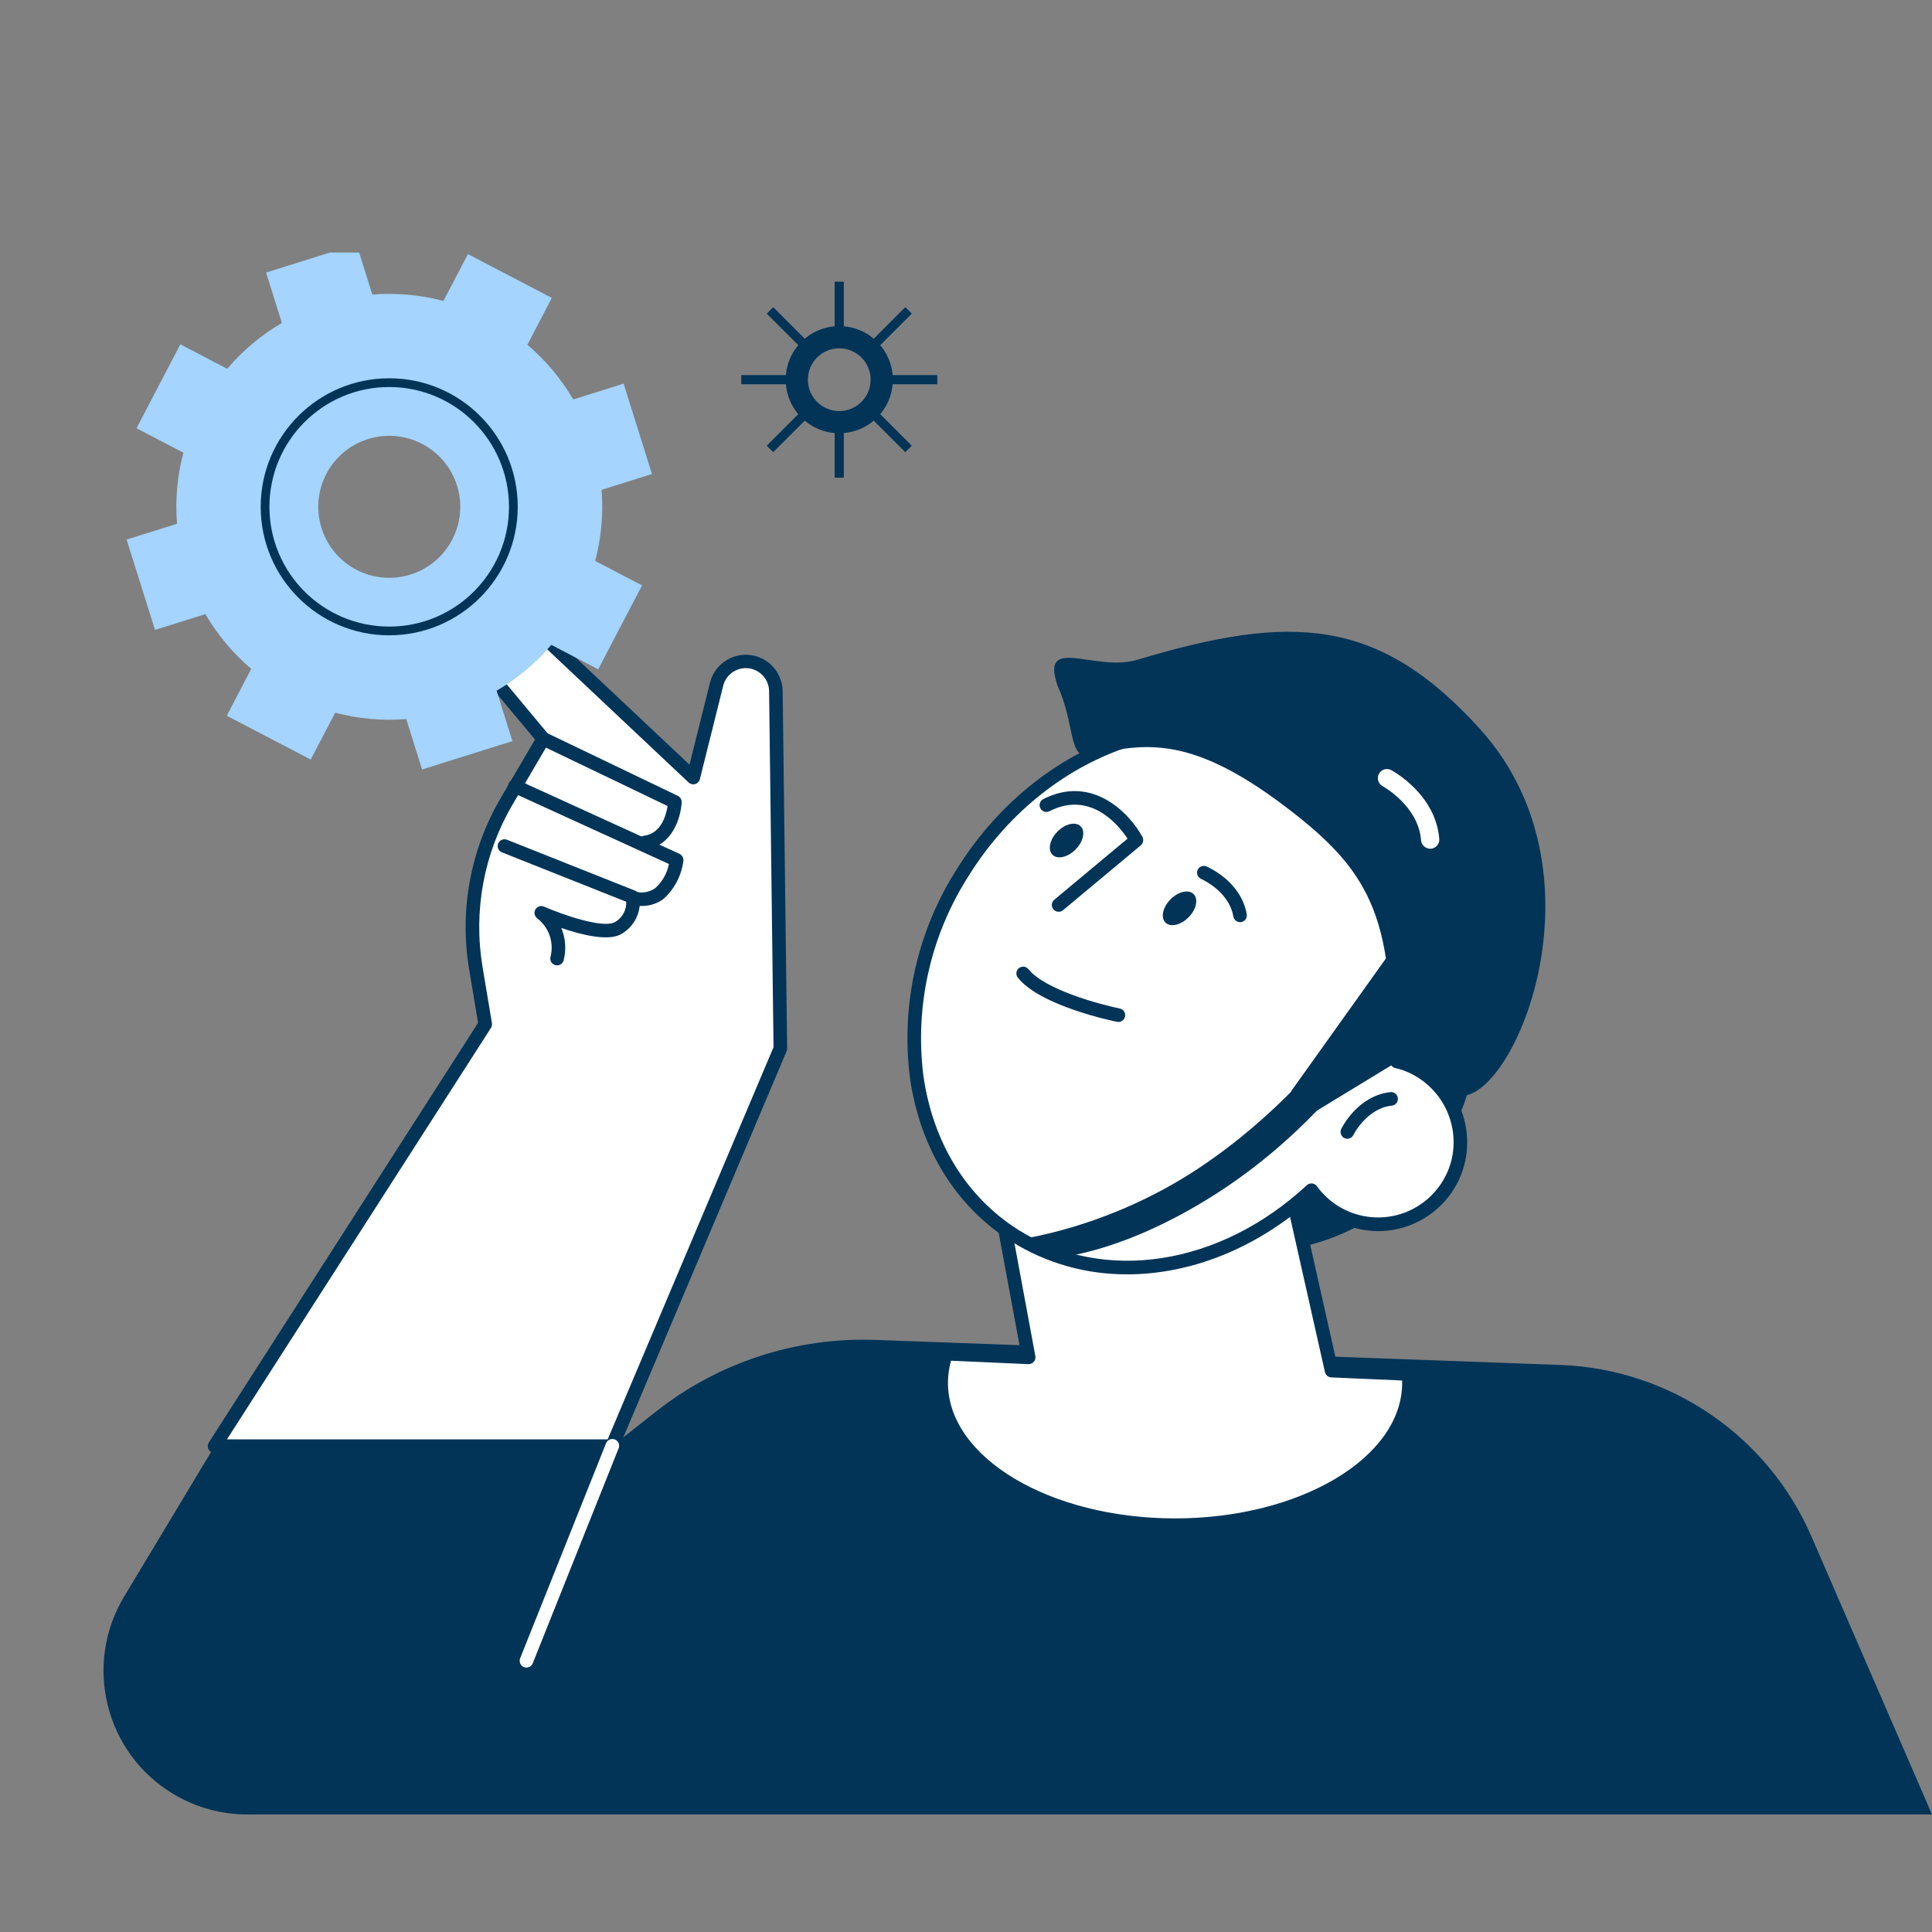
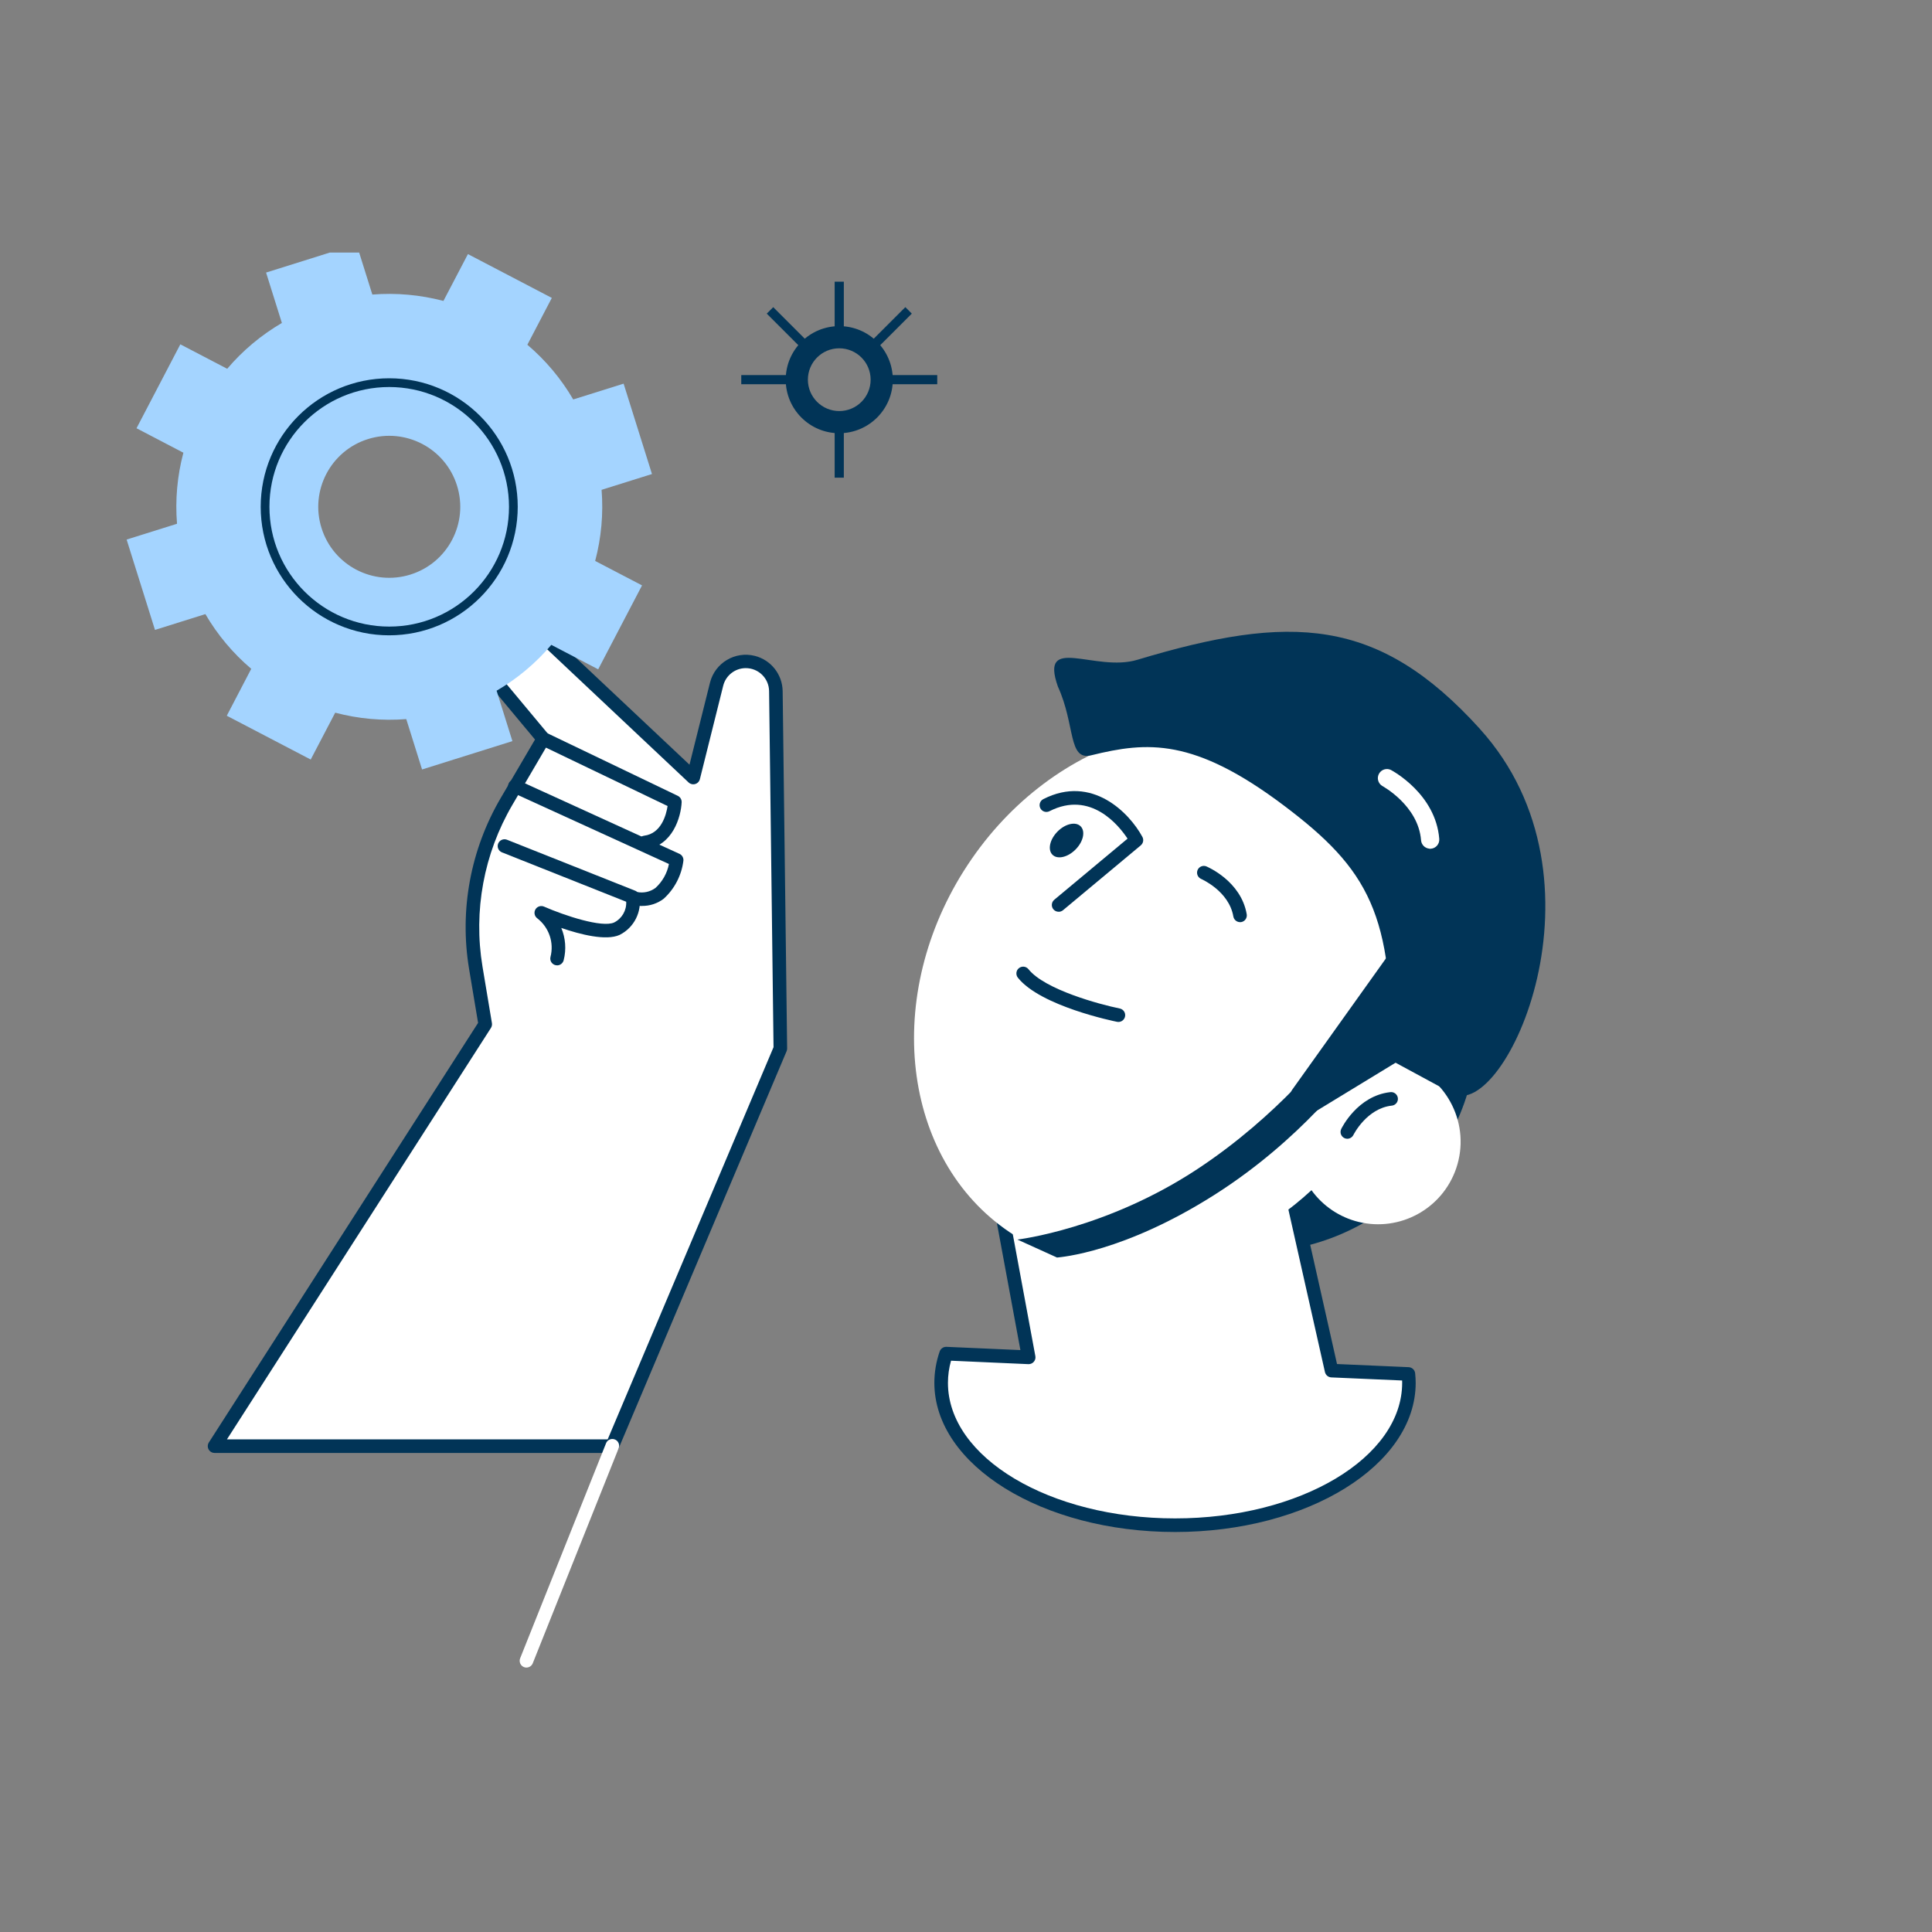
<svg xmlns="http://www.w3.org/2000/svg" id="Layer_1" data-name="Layer 1" width="500" height="500" viewBox="0 0 500 500">
  <rect x="0" y="0" width="500" height="500" fill="#808080" stroke="none" />
  <defs>
    <style>
      .cls-1 {
        clip-path: url(#clippath);
      }

      .cls-2 {
        fill: none;
      }

      .cls-2, .cls-3, .cls-4, .cls-5 {
        stroke-width: 0px;
      }

      .cls-3 {
        fill: #a4d4ff;
      }

      .cls-4 {
        fill: #fff;
      }

      .cls-5 {
        fill: #013457;
      }
    </style>
    <clipPath id="clippath">
      <rect class="cls-2" x="0" y="65.36" width="500" height="404.22" />
    </clipPath>
  </defs>
  <g class="cls-1">
    <g>
      <path id="Path_1312" data-name="Path 1312" class="cls-5" d="m217.2,112.12c-7.66,0-13.86-6.21-13.86-13.86,0-7.66,6.21-13.86,13.86-13.86,7.66,0,13.86,6.21,13.86,13.86,0,7.65-6.21,13.85-13.86,13.86m0-21.98c-4.49,0-8.12,3.64-8.12,8.12s3.64,8.12,8.12,8.12c4.49,0,8.12-3.64,8.12-8.12h0c0-4.48-3.64-8.12-8.12-8.12" />
      <rect id="Rectangle_371" data-name="Rectangle 371" class="cls-5" x="191.84" y="97.07" width="12.68" height="2.37" />
      <rect id="Rectangle_372" data-name="Rectangle 372" class="cls-5" x="229.88" y="97.07" width="12.68" height="2.37" />
      <rect id="Rectangle_373" data-name="Rectangle 373" class="cls-5" x="216.01" y="72.9" width="2.37" height="12.68" />
      <rect id="Rectangle_374" data-name="Rectangle 374" class="cls-5" x="216.01" y="110.94" width="2.37" height="12.68" />
      <rect id="Rectangle_375" data-name="Rectangle 375" class="cls-5" x="224.31" y="83.63" width="12.68" height="2.37" transform="translate(7.55 187.85) rotate(-44.98)" />
-       <rect id="Rectangle_376" data-name="Rectangle 376" class="cls-5" x="197.41" y="110.52" width="12.67" height="2.37" transform="translate(-19.31 176.79) rotate(-45)" />
      <rect id="Rectangle_377" data-name="Rectangle 377" class="cls-5" x="202.57" y="78.47" width="2.37" height="12.68" transform="translate(-.29 168.92) rotate(-45)" />
-       <rect id="Rectangle_378" data-name="Rectangle 378" class="cls-5" x="229.46" y="105.37" width="2.37" height="12.67" transform="translate(-11.43 195.81) rotate(-45)" />
    </g>
-     <path id="Path_1315" data-name="Path 1315" class="cls-5" d="m55.53,374.26l-23.42,38.96c-10.58,17.61-4.89,40.46,12.71,51.04,5.79,3.48,12.41,5.32,19.17,5.32h436.01l-31.21-71.96c-11.31-26.07-36.58-43.33-64.97-44.37l-177.23-6.48c-20.56-.76-40.73,5.83-56.88,18.59l-11.27,8.9H55.53Z" />
    <path id="Path_1316" data-name="Path 1316" class="cls-4" d="m140.6,191.22l-9.52,16.24c-7.6,12.97-10.41,28.19-7.94,43.02l2.44,14.62-70.05,109.16h102.92l43.52-102.9-1.16-92.49c-.05-4.26-3.52-7.69-7.78-7.69h0c-3.58,0-6.7,2.43-7.56,5.9l-6.04,24.16-57.01-53.65c-2.81-2.66-7.25-2.53-9.9.28-2.44,2.58-2.56,6.58-.28,9.31l28.37,34.05Z" />
    <path id="Path_1317" data-name="Path 1317" class="cls-5" d="m158.44,376.02H55.53c-.97,0-1.76-.79-1.76-1.76,0-.34.1-.66.28-.95l69.68-108.59-2.33-13.95c-2.53-15.23.36-30.87,8.16-44.2l8.9-15.18-27.59-33.1c-3.12-3.7-2.64-9.24,1.06-12.35,3.42-2.88,8.45-2.72,11.69.36l54.82,51.6,5.31-21.25c1.3-5.11,6.49-8.2,11.6-6.91,4.18,1.06,7.13,4.79,7.2,9.11l1.16,92.49c0,.24-.04.48-.14.71l-43.51,102.89c-.27.65-.91,1.08-1.62,1.08m-99.7-3.52h98.53l42.92-101.49-1.15-92.13c-.03-3.33-2.76-6-6.09-5.97-2.75.03-5.13,1.91-5.79,4.58l-6.03,24.15c-.23.94-1.18,1.52-2.13,1.29-.29-.07-.57-.22-.79-.43l-57.01-53.67c-2.11-1.99-5.43-1.89-7.42.22-1.82,1.93-1.91,4.92-.21,6.96l28.37,34.05c.48.57.54,1.38.17,2.02l-9.52,16.24c-7.38,12.62-10.12,27.42-7.72,41.84l2.44,14.62c.07.43-.02.87-.25,1.24l-68.31,106.46Z" />
    <path id="Path_1318" data-name="Path 1318" class="cls-5" d="m166.92,219.78c-.97,0-1.75-.8-1.75-1.77,0-.88.66-1.62,1.53-1.73,4.46-.56,5.72-5.42,6.07-7.68l-32.93-15.81c-.89-.38-1.31-1.41-.93-2.31.38-.89,1.41-1.31,2.31-.93.05.02.09.04.13.06l34.06,16.35c.64.31,1.03.96,1,1.67-.18,3.82-2.35,11.27-9.27,12.13-.07.01-.14.02-.22.02" />
    <path id="Path_1319" data-name="Path 1319" class="cls-5" d="m166.13,234.47c-.59,0-1.17-.05-1.75-.14-.96-.14-1.62-1.04-1.48-2s1.04-1.62,2-1.48c1.65.34,3.37-.05,4.73-1.05,1.8-1.63,3.03-3.81,3.49-6.2l-40.61-18.54c-.88-.41-1.27-1.45-.86-2.33.4-.88,1.44-1.26,2.32-.87l41.87,19.11c.7.32,1.11,1.05,1.02,1.81-.48,3.77-2.28,7.24-5.08,9.8-1.62,1.24-3.61,1.9-5.65,1.87" />
    <path id="Path_1320" data-name="Path 1320" class="cls-5" d="m144.17,249.83c-.97,0-1.76-.78-1.76-1.75,0-.14.02-.28.05-.41.97-3.71-.37-7.64-3.39-9.99-.79-.56-.98-1.66-.42-2.45.48-.68,1.37-.93,2.14-.6,5.36,2.34,15.01,5.53,18.14,4.11,2.02-1.01,3.25-3.12,3.13-5.37l-32.18-12.79c-.9-.38-1.32-1.41-.94-2.3.37-.87,1.35-1.29,2.23-.97l33.22,13.21c.58.23.99.75,1.08,1.37.69,4.11-1.38,8.19-5.11,10.06-3.5,1.59-10.14-.09-15.1-1.8,1.11,2.64,1.33,5.56.62,8.34-.19.79-.9,1.35-1.71,1.35" />
    <path id="Path_1321" data-name="Path 1321" class="cls-5" d="m283.7,315.94l26.95,6.54c31.09,7.45,62.36-11.61,69.99-42.65l2.59-10.68c9.33-38.93-14.53-78.09-53.41-87.64l-5.54,9.96c-24.4-5.85-48.95,9.11-54.94,33.48l-11.7,48.23c-4.55,19,7.09,38.1,26.06,42.76" />
    <path id="Path_1322" data-name="Path 1322" class="cls-4" d="m364.5,355.58l-19.88-.86-22.29-99.04-70.98,15.23,14.87,80.36-21.37-.94c-.84,2.43-1.28,4.99-1.28,7.56,0,20.35,27.1,36.84,60.53,36.84s60.53-16.5,60.53-36.84c0-.77-.05-1.54-.13-2.3" />
    <path id="Path_1323" data-name="Path 1323" class="cls-5" d="m304.1,396.48c-34.34,0-62.29-17.31-62.29-38.6,0-2.77.47-5.51,1.38-8.13.26-.73.96-1.21,1.73-1.19l19.16.84-14.47-78.18c-.17-.94.43-1.84,1.36-2.04l70.98-15.23c.94-.2,1.87.39,2.09,1.34l21.98,97.72,18.54.81c.87.04,1.59.71,1.68,1.58.09.93.14,1.73.14,2.48,0,21.28-27.94,38.6-62.29,38.6m-57.96-44.34c-.53,1.87-.8,3.8-.8,5.74,0,19.34,26.36,35.08,58.77,35.08s58.78-15.74,58.78-35.08c0-.22,0-.41-.01-.61l-18.33-.8c-.79-.04-1.46-.6-1.64-1.37l-21.9-97.33-67.61,14.51,14.56,78.68c.18.96-.46,1.87-1.41,2.05-.13.02-.26.03-.4.03l-20.02-.89Z" />
    <path id="Path_1324" data-name="Path 1324" class="cls-5" d="m310.71,199.91c-3.57,14.72,5.46,29.54,20.18,33.11s29.54-5.46,33.11-20.18c3.57-14.72-5.46-29.54-20.18-33.11,0,0,0,0,0,0-14.71-3.57-29.54,5.46-33.11,20.18,0,0,0,0,0,0" />
    <path id="Path_1325" data-name="Path 1325" class="cls-5" d="m335.7,191.67c28.21,10.8,44.46,40.43,38.4,70.02-7.89,2.85-16.45,3.3-24.6,1.3-22.16-5.38-35.98-26.83-30.86-47.92,2.39-9.73,8.52-18.13,17.06-23.38" />
    <path id="Path_1326" data-name="Path 1326" class="cls-5" d="m369.93,233.22c9.27,28.75-3.62,59.98-30.47,73.82-7.16-4.36-12.88-10.75-16.42-18.35-9.71-20.64-1.66-44.85,17.98-54.09,9.08-4.24,19.47-4.73,28.91-1.38" />
    <path id="Path_1327" data-name="Path 1327" class="cls-5" d="m292.53,200.68c-3.57,14.72,5.46,29.54,20.18,33.11,14.72,3.57,29.54-5.46,33.11-20.18,3.57-14.72-5.46-29.54-20.18-33.11-14.72-3.57-29.54,5.46-33.11,20.18,0,0,0,0,0,0" />
    <path id="Path_1329" data-name="Path 1329" class="cls-5" d="m292.09,190.43c-3.68,15.13,5.61,30.39,20.74,34.06,15.13,3.68,30.39-5.61,34.06-20.74,3.68-15.13-5.61-30.39-20.74-34.06,0,0,0,0,0,0-15.13-3.67-30.38,5.61-34.06,20.75" />
    <path id="Path_1330" data-name="Path 1330" class="cls-5" d="m387.91,234.31c-.33,0-.65-.09-.93-.27-.11-.07-7.98-4.82-14.6-.81-.84.49-1.92.2-2.4-.64-.47-.82-.22-1.86.58-2.37,8.51-5.14,17.89.59,18.28.84.82.52,1.06,1.61.54,2.43-.32.5-.87.81-1.47.81" />
    <path id="Path_1331" data-name="Path 1331" class="cls-5" d="m373.52,232.46c-.91,0-1.82-.09-2.71-.25-.95-.19-1.57-1.12-1.38-2.07.19-.94,1.09-1.55,2.03-1.39,7.64,1.43,13.34-5.81,13.4-5.88.61-.75,1.72-.86,2.48-.25.72.59.86,1.64.31,2.39-.26.33-5.82,7.45-14.11,7.45" />
    <path id="Path_1332" data-name="Path 1332" class="cls-4" d="m249.46,225.34c21.46-34.03,62.15-46.93,90.89-28.8,24.29,15.32,32.26,47.9,21.18,78.17.68.15,1.35.34,2.01.55,11.16,3.81,17.13,15.94,13.32,27.11-3.57,10.46-14.52,16.47-25.26,13.86-4.91-1.2-9.24-4.11-12.19-8.21-22.39,20.75-53.49,26.43-76.77,11.75-28.74-18.12-34.64-60.4-13.18-94.44" />
-     <path id="Path_1333" data-name="Path 1333" class="cls-5" d="m291.73,329.79c-10.62.07-21.04-2.89-30.04-8.53-14.34-9.04-23.65-24.13-26.22-42.49-2.37-19.03,2.05-38.28,12.49-54.36,21.94-34.79,63.8-47.96,93.31-29.35,24.06,15.17,33.19,47.23,22.54,78.45l.28.09c11.04,3.89,17.5,15.34,15.13,26.8-2.68,12.45-14.95,20.37-27.4,17.69-4.91-1.06-9.35-3.69-12.63-7.5-14.24,12.63-31.2,19.21-47.47,19.21m-42.27-104.45l1.49.94c-9.99,15.38-14.24,33.8-11.98,52,2.42,17.31,11.16,31.52,24.61,40.01,22.13,13.95,52.12,9.31,74.63-11.56.71-.66,1.83-.62,2.49.09.05.05.09.11.13.16,6.34,8.75,18.58,10.7,27.32,4.35,3.9-2.83,6.62-6.99,7.64-11.7,2.01-9.71-3.46-19.41-12.82-22.71-.61-.22-1.23-.36-1.85-.51-.95-.22-1.53-1.17-1.31-2.12.02-.07.04-.13.06-.2,11.06-30.22,2.65-61.5-20.47-76.08-27.88-17.57-67.56-4.9-88.46,28.26l-1.49-.94Z" />
-     <path id="Path_1334" data-name="Path 1334" class="cls-5" d="m307.6,237.39c-2.01,2.04-4.69,2.65-5.98,1.37s-.71-3.96,1.3-6c2.01-2.04,4.69-2.65,5.98-1.37,1.29,1.28.72,3.96-1.3,6" />
    <path id="Path_1335" data-name="Path 1335" class="cls-5" d="m278.36,219.84c-2.01,2.04-4.69,2.65-5.98,1.37-1.29-1.28-.71-3.96,1.3-6,2.01-2.04,4.69-2.65,5.98-1.37,1.29,1.28.72,3.96-1.3,6" />
    <path id="Path_1336" data-name="Path 1336" class="cls-5" d="m320.92,238.65c-.85,0-1.58-.62-1.73-1.46-1.14-6.64-8.34-9.72-8.41-9.76-.87-.43-1.23-1.48-.81-2.35.39-.8,1.32-1.18,2.16-.89.37.15,9.05,3.84,10.52,12.42.16.96-.48,1.87-1.44,2.03-.1.02-.2.02-.3.02" />
    <path id="Path_1337" data-name="Path 1337" class="cls-5" d="m289.46,264.48c-.12,0-.23-.01-.35-.03-.81-.16-19.83-4.05-25.69-11.43-.6-.76-.48-1.87.28-2.47.76-.6,1.87-.48,2.47.28,4.21,5.29,18.49,9.13,23.63,10.17.95.2,1.56,1.13,1.36,2.08-.17.81-.88,1.4-1.71,1.4" />
    <path id="Path_1338" data-name="Path 1338" class="cls-5" d="m273.97,235.96c-.97,0-1.76-.78-1.76-1.75,0-.53.23-1.02.64-1.36l18.96-15.81c-2.27-3.44-9.55-12.52-20.19-7.11-.86.45-1.92.12-2.37-.74-.45-.86-.12-1.92.74-2.37.01,0,.02-.01.04-.02,12.61-6.42,22.27,3.6,25.62,9.79.4.74.22,1.65-.42,2.19l-20.12,16.78c-.32.26-.71.41-1.13.41" />
    <path id="Path_1339" data-name="Path 1339" class="cls-5" d="m365.87,237.96l-31.47,44.09c-1.23,1.96-.64,4.54,1.32,5.77,1.35.85,3.05.86,4.41.03l21.55-13.13,4.2-36.76Z" />
    <path id="Path_1340" data-name="Path 1340" class="cls-5" d="m348.69,294.71c-.97,0-1.76-.79-1.76-1.76,0-.26.06-.52.17-.76.17-.35,4.24-8.59,12.67-9.54.96-.14,1.85.53,1.99,1.49s-.53,1.85-1.49,1.99c-.04,0-.07,0-.11.01-6.48.73-9.86,7.51-9.9,7.58-.3.6-.91.99-1.58.99" />
    <path id="Path_1342" data-name="Path 1342" class="cls-4" d="m136.25,431.57c-.97,0-1.76-.79-1.76-1.77,0-.22.04-.44.13-.65l22.19-55.55c.31-.92,1.31-1.41,2.23-1.1.92.31,1.41,1.31,1.1,2.23-.02.06-.04.12-.07.17l-22.19,55.55c-.27.67-.91,1.11-1.63,1.11" />
    <path id="Path_1313" data-name="Path 1313" class="cls-3" d="m92.25,63.2l-23.39,7.34,4.09,13.04c-5.35,3.13-10.14,7.14-14.15,11.86l-12.13-6.33-11.34,21.72,12.13,6.33c-1.59,5.99-2.15,12.21-1.65,18.39l-13.04,4.09,7.34,23.38,13.04-4.09c3.13,5.36,7.14,10.14,11.87,14.16l-6.33,12.14,21.72,11.34,6.34-12.13c5.99,1.59,12.21,2.15,18.39,1.66l4.09,13.04,23.38-7.34-4.09-13.04c5.36-3.13,10.15-7.14,14.16-11.87l12.13,6.33,11.35-21.72-12.13-6.33c1.59-6,2.15-12.22,1.66-18.4l13.04-4.09-7.34-23.39-13.04,4.09c-3.13-5.36-7.14-10.14-11.87-14.16l6.33-12.12-21.71-11.34-6.34,12.12c-6-1.58-12.22-2.14-18.4-1.65l-4.09-13.04Zm26.02,62.46c3.04,9.68-2.35,20-12.03,23.03-9.68,3.04-20-2.35-23.03-12.03-3.04-9.68,2.35-20,12.03-23.03s20,2.35,23.03,12.03h0" />
    <path id="Path_1314" data-name="Path 1314" class="cls-5" d="m100.73,164.42c-18.37,0-33.26-14.89-33.26-33.26,0-18.37,14.89-33.26,33.26-33.26,18.37,0,33.26,14.89,33.26,33.26h0c-.02,18.36-14.9,33.24-33.26,33.26m0-64.26c-17.12,0-31,13.88-31,31s13.88,31,31,31,31-13.88,31-31c-.02-17.11-13.89-30.98-31-31" />
  </g>
  <path class="cls-5" d="m383,188.64c-26.34-29.1-49.07-29.8-88.68-17.88-10.95,3.29-25.37-6.76-20.54,6.92,4.58,10.01,2.57,19.29,8.67,17.78,14.46-3.56,26.52-4.54,49.83,13.02,21.87,16.48,28.53,28.21,27.55,65.82l16.21,8.77c13.42,6.98,42.32-55.35,6.95-94.43Z" />
  <path id="Path_1336-2" data-name="Path 1336" class="cls-4" d="m369.9,219.63c-1.14-.11-2.04-1.02-2.13-2.16-.71-9.01-9.96-14.01-10.05-14.07-1.11-.68-1.47-2.13-.79-3.24.62-1.02,1.9-1.42,2.99-.92.47.25,11.63,6.23,12.56,17.87.1,1.3-.87,2.44-2.17,2.54-.13.01-.27,0-.4,0" />
  <path class="cls-5" d="m273.56,325.45l-10.25-4.65c.22-.03,23.09-2.75,46.61-18.27,21.11-13.93,33.87-30.81,33.99-30.98l6.41,4.79c-.55.73-13.41,18.53-36,32.87-23.45,14.89-39.76,16.13-40.76,16.24Z" />
</svg>